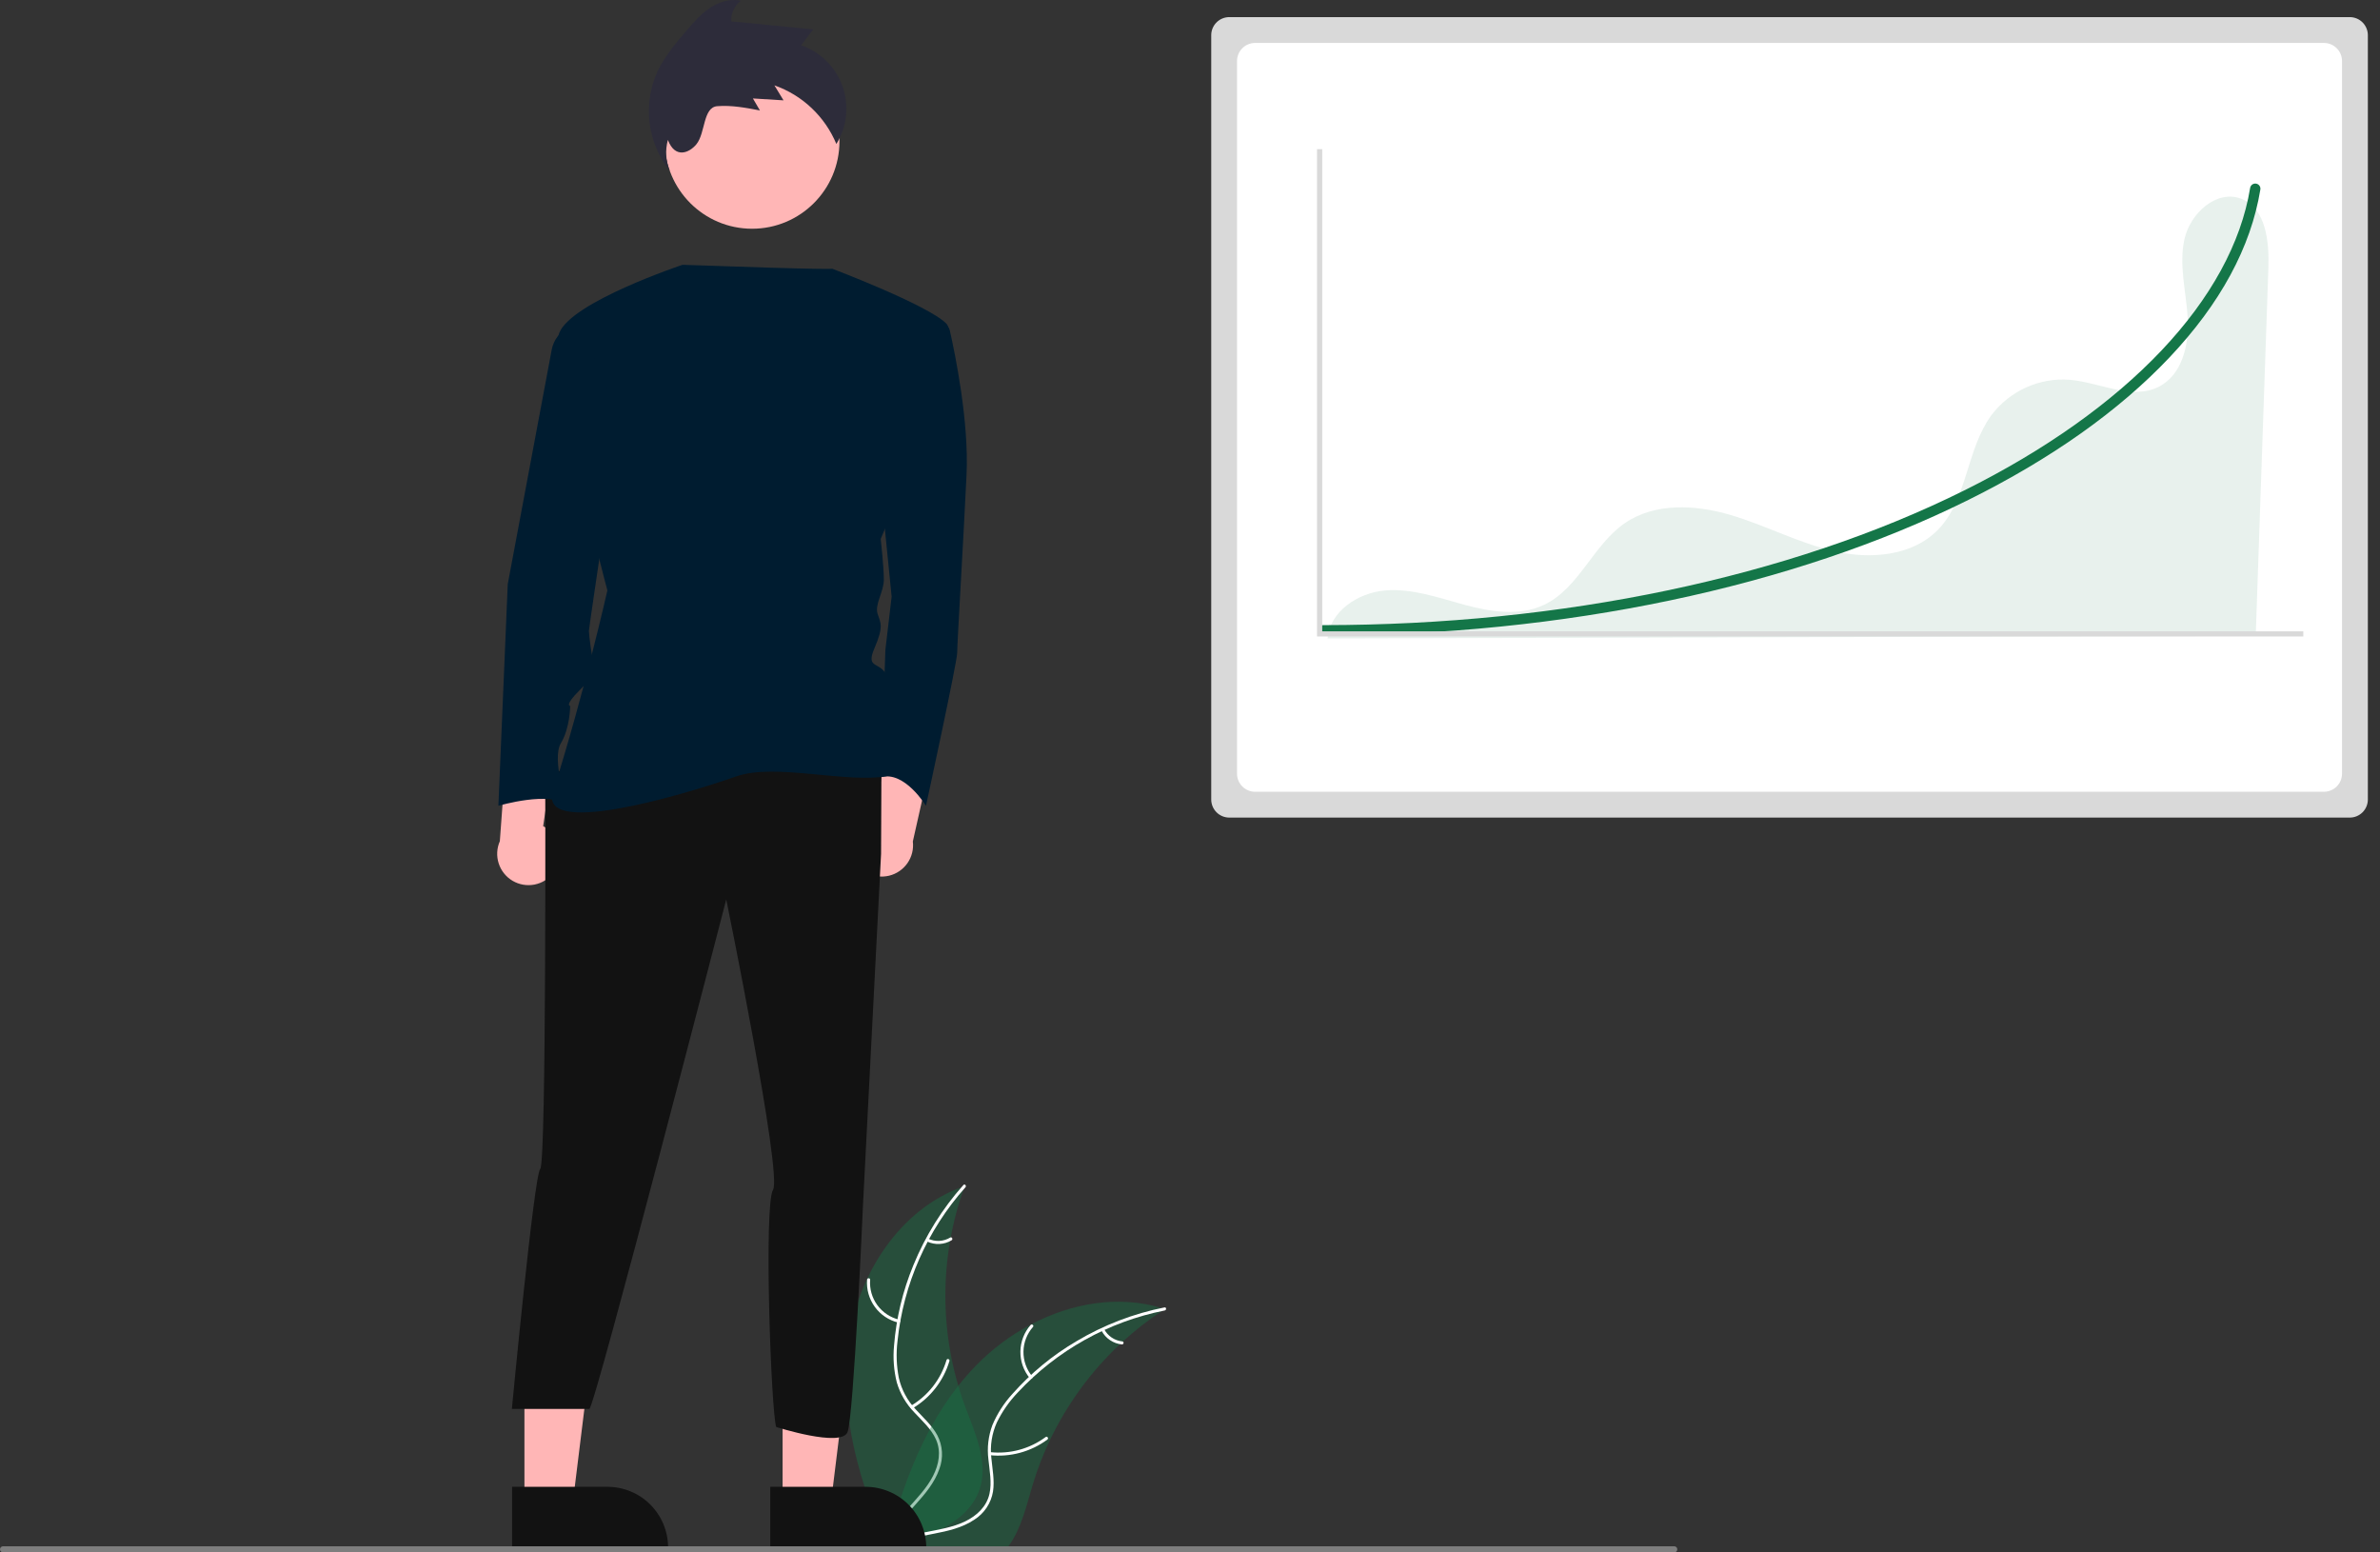
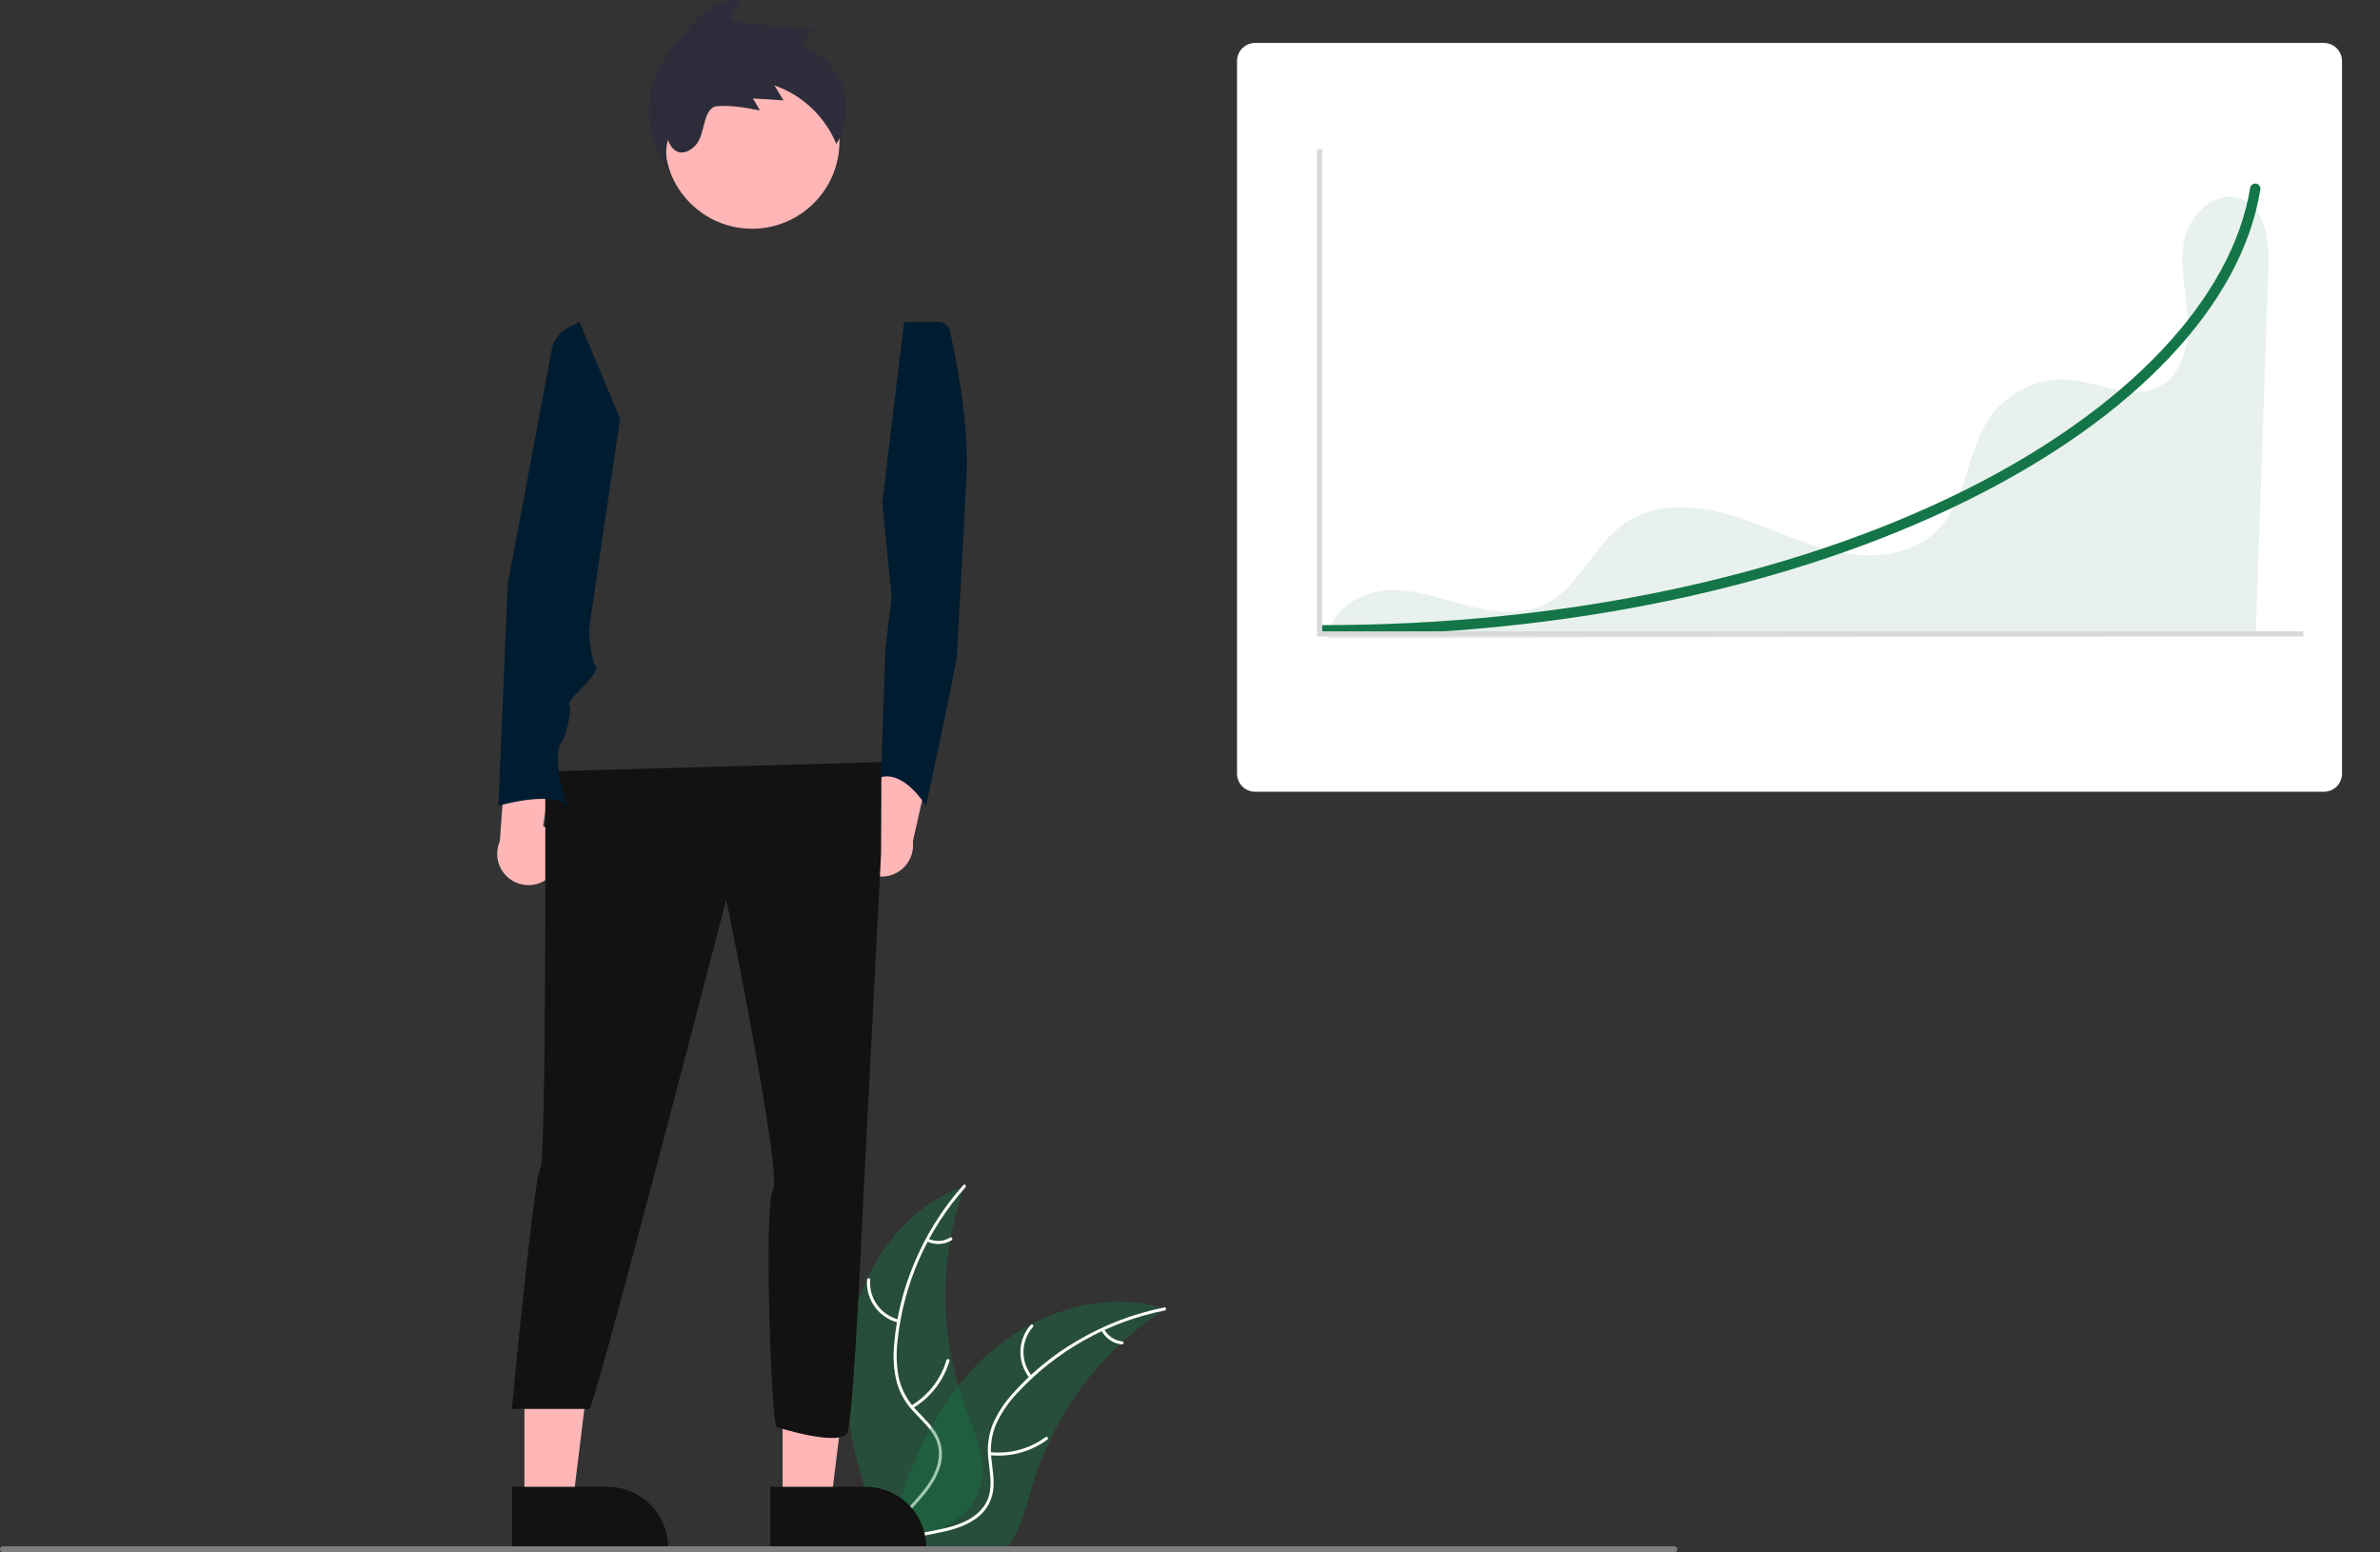
<svg xmlns="http://www.w3.org/2000/svg" width="138" height="90" viewBox="0 0 138 90" fill="none">
  <rect x="0" y="0" width="138" height="90" fill="#333333" stroke="none" />
  <g clip-path="url(#clip0_1967_27515)">
    <path opacity="0.4" d="M49.162 77.984C49.658 73.99 52.133 70.055 55.942 68.756C54.44 72.867 54.441 77.376 55.943 81.486C56.529 83.07 57.344 84.769 56.794 86.365C56.451 87.358 55.613 88.117 54.677 88.592C53.74 89.067 52.7 89.294 51.674 89.515L51.472 89.683C49.842 86.003 48.665 81.978 49.162 77.984Z" fill="#147648" />
    <path d="M55.98 68.831C53.762 71.316 52.383 74.437 52.04 77.751C51.953 78.463 51.98 79.184 52.118 79.888C52.274 80.569 52.61 81.196 53.091 81.703C53.53 82.186 54.035 82.628 54.349 83.208C54.505 83.508 54.596 83.837 54.616 84.174C54.637 84.511 54.585 84.849 54.466 85.165C54.189 85.96 53.642 86.608 53.086 87.223C52.468 87.906 51.816 88.606 51.553 89.511C51.521 89.621 51.353 89.565 51.385 89.456C51.842 87.88 53.371 86.985 54.1 85.567C54.441 84.904 54.584 84.136 54.264 83.437C53.986 82.826 53.465 82.369 53.017 81.885C52.541 81.397 52.191 80.799 51.999 80.145C51.825 79.45 51.772 78.731 51.839 78.019C51.966 76.412 52.345 74.835 52.962 73.346C53.657 71.643 54.638 70.071 55.863 68.698C55.938 68.613 56.055 68.747 55.98 68.831Z" fill="white" />
    <path d="M52.086 76.677C51.538 76.544 51.055 76.221 50.724 75.764C50.392 75.308 50.234 74.749 50.276 74.187C50.285 74.073 50.463 74.082 50.454 74.195C50.413 74.719 50.561 75.24 50.87 75.664C51.18 76.088 51.631 76.388 52.142 76.509C52.253 76.535 52.197 76.704 52.086 76.677Z" fill="white" />
    <path d="M52.836 81.488C53.826 80.897 54.556 79.954 54.882 78.849C54.914 78.739 55.083 78.795 55.051 78.904C54.709 80.054 53.947 81.034 52.916 81.646C52.817 81.705 52.738 81.546 52.836 81.488Z" fill="white" />
    <path d="M53.821 71.811C54.022 71.907 54.244 71.951 54.467 71.94C54.689 71.928 54.906 71.862 55.096 71.746C55.194 71.687 55.273 71.846 55.176 71.905C54.965 72.032 54.726 72.105 54.48 72.118C54.234 72.131 53.989 72.083 53.765 71.98C53.743 71.972 53.725 71.956 53.715 71.935C53.704 71.914 53.702 71.89 53.709 71.868C53.716 71.845 53.732 71.827 53.753 71.817C53.774 71.806 53.798 71.804 53.821 71.811Z" fill="white" />
    <path opacity="0.4" d="M67.55 75.889C67.491 75.928 67.431 75.967 67.371 76.008C66.569 76.535 65.811 77.127 65.104 77.777C65.049 77.827 64.993 77.877 64.94 77.928C63.255 79.513 61.879 81.397 60.881 83.484C60.485 84.315 60.153 85.174 59.887 86.056C59.52 87.273 59.22 88.621 58.494 89.617C58.419 89.722 58.338 89.822 58.251 89.916H51.69C51.675 89.909 51.66 89.903 51.645 89.895L51.383 89.907C51.393 89.861 51.405 89.813 51.416 89.767C51.422 89.74 51.429 89.713 51.435 89.686C51.44 89.668 51.444 89.65 51.447 89.633C51.449 89.627 51.45 89.621 51.452 89.617C51.455 89.6 51.459 89.585 51.462 89.571C51.528 89.303 51.596 89.035 51.666 88.767C51.666 88.765 51.666 88.765 51.667 88.764C52.205 86.723 52.917 84.71 53.913 82.868C53.943 82.813 53.973 82.756 54.006 82.701C54.459 81.873 54.979 81.084 55.561 80.342C55.881 79.936 56.221 79.547 56.58 79.175C57.511 78.218 58.586 77.413 59.766 76.789C62.119 75.547 64.844 75.071 67.359 75.83C67.423 75.849 67.486 75.868 67.55 75.889Z" fill="#147648" />
    <path d="M67.536 75.973C64.269 76.622 61.289 78.284 59.02 80.722C58.523 81.239 58.109 81.83 57.796 82.475C57.511 83.114 57.401 83.817 57.48 84.511C57.54 85.16 57.677 85.817 57.578 86.47C57.522 86.803 57.397 87.121 57.21 87.402C57.023 87.684 56.779 87.922 56.493 88.103C55.793 88.571 54.967 88.759 54.152 88.915C53.248 89.089 52.306 89.255 51.551 89.82C51.459 89.888 51.359 89.742 51.45 89.674C52.763 88.691 54.523 88.897 55.96 88.203C56.63 87.879 57.207 87.352 57.373 86.602C57.518 85.946 57.378 85.268 57.312 84.611C57.225 83.935 57.306 83.247 57.546 82.609C57.826 81.95 58.216 81.344 58.699 80.816C59.768 79.609 61.02 78.578 62.409 77.761C63.989 76.819 65.719 76.154 67.523 75.796C67.635 75.774 67.647 75.951 67.536 75.973Z" fill="white" />
    <path d="M59.705 79.894C59.347 79.458 59.156 78.909 59.166 78.345C59.176 77.781 59.386 77.239 59.759 76.815C59.835 76.73 59.971 76.844 59.895 76.929C59.548 77.323 59.352 77.828 59.344 78.353C59.335 78.878 59.515 79.389 59.85 79.793C59.923 79.881 59.777 79.981 59.705 79.894Z" fill="white" />
    <path d="M57.407 84.186C58.553 84.31 59.704 83.998 60.63 83.311C60.722 83.243 60.823 83.388 60.731 83.457C59.766 84.169 58.568 84.492 57.376 84.361C57.262 84.348 57.294 84.173 57.407 84.186Z" fill="white" />
    <path d="M64.02 77.052C64.123 77.249 64.274 77.418 64.458 77.543C64.643 77.668 64.856 77.745 65.077 77.768C65.191 77.779 65.159 77.954 65.046 77.942C64.801 77.916 64.566 77.831 64.362 77.693C64.157 77.556 63.99 77.37 63.874 77.153C63.861 77.133 63.857 77.109 63.861 77.087C63.865 77.064 63.878 77.043 63.897 77.029C63.916 77.016 63.94 77.011 63.963 77.015C63.986 77.019 64.006 77.032 64.02 77.052Z" fill="white" />
-     <path d="M71.278 0.992C71.001 0.992 70.734 1.103 70.538 1.299C70.341 1.496 70.231 1.762 70.231 2.04V46.351C70.231 46.629 70.341 46.895 70.538 47.092C70.734 47.288 71.001 47.399 71.278 47.399H136.248C136.526 47.399 136.792 47.288 136.989 47.092C137.185 46.895 137.296 46.629 137.296 46.351V2.04C137.296 1.762 137.185 1.496 136.989 1.299C136.792 1.103 136.526 0.993 136.248 0.992H71.278Z" fill="#D9D9D9" />
    <path d="M72.775 2.489C72.497 2.49 72.23 2.6 72.034 2.797C71.837 2.993 71.727 3.259 71.727 3.537V44.854C71.727 45.132 71.837 45.398 72.034 45.595C72.23 45.791 72.497 45.902 72.775 45.902H134.75C135.028 45.902 135.294 45.791 135.491 45.595C135.687 45.398 135.798 45.132 135.798 44.854V3.537C135.798 3.259 135.687 2.993 135.491 2.797C135.294 2.6 135.028 2.49 134.75 2.489H72.775Z" fill="white" />
    <path opacity="0.1" d="M129.958 11.524C128.533 10.968 126.996 12.364 126.663 13.857C126.329 15.35 126.756 16.894 126.85 18.421C126.944 19.948 126.544 21.721 125.181 22.417C123.615 23.218 121.777 22.177 120.025 22.019C119.15 21.949 118.272 22.103 117.473 22.465C116.674 22.827 115.979 23.386 115.455 24.089C114.01 26.071 114.083 28.95 112.373 30.709C110.887 32.237 108.466 32.437 106.388 31.964C104.309 31.491 102.399 30.465 100.355 29.859C98.311 29.254 95.946 29.128 94.194 30.342C92.366 31.611 91.552 34.097 89.545 35.057C88.126 35.736 86.446 35.477 84.927 35.066C83.408 34.655 81.877 34.1 80.309 34.232C78.741 34.364 77.107 35.446 76.982 37.014L130.794 36.864C131.038 29.761 131.283 22.659 131.527 15.556C131.58 14.013 131.396 12.086 129.958 11.524Z" fill="#147648" />
    <path d="M49.424 49.636C49.331 49.389 49.292 49.124 49.312 48.861C49.331 48.598 49.408 48.342 49.537 48.111C49.666 47.881 49.844 47.682 50.059 47.528C50.273 47.374 50.519 47.268 50.779 47.219L51.724 40.87L54.208 43.097L52.929 48.785C52.983 49.226 52.872 49.672 52.619 50.037C52.365 50.403 51.987 50.662 51.555 50.767C51.123 50.872 50.667 50.815 50.275 50.606C49.882 50.398 49.579 50.052 49.424 49.636Z" fill="#FFB6B6" />
    <path d="M32.089 50.6C32.251 50.391 32.364 50.149 32.422 49.891C32.48 49.633 32.48 49.366 32.423 49.108C32.367 48.85 32.254 48.608 32.094 48.398C31.933 48.188 31.729 48.017 31.494 47.895L32.432 41.544L29.409 42.954L28.982 48.768C28.803 49.175 28.779 49.634 28.916 50.057C29.052 50.48 29.339 50.839 29.722 51.064C30.105 51.29 30.558 51.367 30.994 51.282C31.43 51.196 31.82 50.953 32.089 50.6Z" fill="#FFB6B6" />
    <path d="M45.377 87.112L48.182 87.112L49.517 76.293L45.377 76.293L45.377 87.112Z" fill="#FFB6B6" />
    <path d="M44.662 86.197L50.186 86.196H50.186C51.12 86.196 52.015 86.567 52.676 87.227C53.336 87.888 53.707 88.783 53.707 89.717V89.831L44.662 89.831L44.662 86.197Z" fill="#121212" />
    <path d="M30.409 87.112L33.214 87.112L34.548 76.293L30.408 76.293L30.409 87.112Z" fill="#FFB6B6" />
    <path d="M29.693 86.197L35.217 86.196H35.218C36.151 86.196 37.047 86.567 37.707 87.227C38.367 87.888 38.738 88.783 38.738 89.717V89.831L29.694 89.831L29.693 86.197Z" fill="#121212" />
    <path d="M43.608 13.261C46.407 13.261 48.675 10.992 48.675 8.194C48.675 5.396 46.407 3.127 43.608 3.127C40.81 3.127 38.541 5.396 38.541 8.194C38.541 10.992 40.81 13.261 43.608 13.261Z" fill="#FFB6B6" />
    <path d="M31.614 44.725C31.614 44.725 31.688 67.399 31.326 67.761C30.965 68.123 29.68 81.683 29.68 81.683H34.171C34.47 81.683 42.11 52.144 42.11 52.144C42.11 52.144 45.367 68.069 44.824 68.974C44.281 69.879 44.705 81.74 45.005 82.727C45.005 82.727 48.779 83.935 49.141 83.03C49.503 82.125 50.039 69.856 50.039 69.856L51.087 49.497L51.11 44.182L31.614 44.725Z" fill="#121212" />
    <path d="M52.424 18.665H54.44C54.588 18.665 54.732 18.715 54.848 18.808C54.964 18.9 55.044 19.029 55.077 19.174C55.388 20.552 56.19 24.457 56.043 27.532C55.862 31.333 55.5 37.304 55.5 37.847C55.5 38.39 53.691 46.715 53.691 46.715C53.691 46.715 52.447 44.67 51.078 45.059L51.338 37.666L51.7 34.59L51.157 29.161L52.424 18.665Z" fill="#001C30" />
-     <path d="M39.576 15.352C39.576 15.352 33.151 17.489 32.428 19.299C31.704 21.109 35.218 34.228 35.218 34.228C35.218 34.228 33.871 40.216 32.066 45.901C31.244 48.488 39.084 46.273 42.703 45.007C44.946 44.229 49.094 45.423 51.429 44.996C51.429 44.996 51.791 40.11 51.429 39.205C51.067 38.3 50.162 38.843 50.705 37.577C51.248 36.31 51.067 36.129 50.886 35.586C50.705 35.043 51.248 34.319 51.248 33.595C51.248 32.872 51.067 31.243 51.067 31.243C51.067 31.243 55.953 19.842 54.867 18.756C53.782 17.671 48.255 15.578 48.255 15.578C48.255 15.578 48.392 15.665 39.576 15.352Z" fill="#001C30" />
    <path d="M33.603 18.665L32.961 18.986C32.711 19.111 32.493 19.293 32.324 19.516C32.156 19.739 32.041 19.999 31.99 20.273L29.441 33.866L28.898 46.715C28.898 46.715 31.975 45.81 32.88 46.715C32.88 46.715 31.975 44 32.518 43.095C33.061 42.191 33.061 40.924 33.061 40.924C33.061 40.924 32.699 40.924 33.603 40.019C34.508 39.114 34.689 38.752 34.508 38.571C34.327 38.39 34.146 36.762 34.146 36.581C34.146 36.4 35.956 24.275 35.956 24.275L33.603 18.665Z" fill="#001C30" />
    <path d="M76.725 36.84C76.646 36.84 76.57 36.808 76.513 36.752C76.457 36.696 76.426 36.62 76.426 36.541C76.426 36.461 76.457 36.385 76.513 36.329C76.57 36.273 76.646 36.241 76.725 36.241C90.56 36.241 103.754 33.471 113.876 28.441C123.368 23.725 129.417 17.329 130.471 10.893C130.478 10.855 130.492 10.817 130.512 10.784C130.533 10.75 130.56 10.721 130.592 10.698C130.624 10.675 130.66 10.659 130.698 10.65C130.736 10.641 130.776 10.639 130.815 10.646C130.854 10.652 130.891 10.666 130.925 10.686C130.958 10.707 130.987 10.734 131.01 10.766C131.033 10.798 131.05 10.834 131.059 10.873C131.068 10.911 131.069 10.951 131.062 10.989L131.062 10.99C130.515 14.333 128.737 17.612 125.779 20.737C122.861 23.818 118.946 26.591 114.143 28.977C103.939 34.048 90.65 36.84 76.725 36.84Z" fill="#147648" />
    <path d="M133.553 36.9H76.367V8.647H76.667V36.601H133.553V36.9Z" fill="#D9D9D9" />
    <path d="M38.833 9.901C38.601 9.333 38.564 8.704 38.727 8.112C39.141 9.21 39.963 8.874 40.382 8.36C40.907 7.714 40.756 6.223 41.586 6.156C42.415 6.09 43.245 6.247 44.063 6.403C43.927 6.171 43.792 5.939 43.656 5.707C44.248 5.744 44.839 5.78 45.431 5.817C45.254 5.527 45.078 5.238 44.902 4.948C45.706 5.231 46.442 5.679 47.06 6.265C47.679 6.851 48.168 7.56 48.495 8.347C48.801 7.851 48.992 7.292 49.054 6.711C49.115 6.131 49.045 5.544 48.849 4.995C48.652 4.445 48.335 3.947 47.92 3.536C47.505 3.126 47.003 2.814 46.451 2.624C46.684 2.318 46.917 2.012 47.151 1.706L42.402 1.238C42.39 1.009 42.434 0.78 42.531 0.572C42.627 0.364 42.772 0.183 42.955 0.044C42.333 -0.096 41.673 0.114 41.145 0.471C40.616 0.827 40.196 1.319 39.783 1.804C39.157 2.539 38.524 3.286 38.115 4.16C37.694 5.09 37.539 6.118 37.666 7.131C37.793 8.144 38.196 9.103 38.833 9.901ZM38.89 7.671L38.89 7.671L38.895 7.67L38.89 7.671Z" fill="#2D2C3A" />
    <path d="M97.078 90H0.178C0.131 90 0.085 89.981 0.052 89.948C0.019 89.914 0 89.869 0 89.822C0 89.775 0.019 89.729 0.052 89.696C0.085 89.662 0.131 89.644 0.178 89.644H97.078C97.125 89.644 97.17 89.662 97.203 89.696C97.237 89.729 97.255 89.775 97.255 89.822C97.255 89.869 97.237 89.914 97.203 89.948C97.17 89.981 97.125 90 97.078 90Z" fill="#7E7E7E" />
  </g>
  <defs>
    <clipPath id="clip0_1967_27515">
      <rect width="137.296" height="90" fill="white" />
    </clipPath>
  </defs>
</svg>